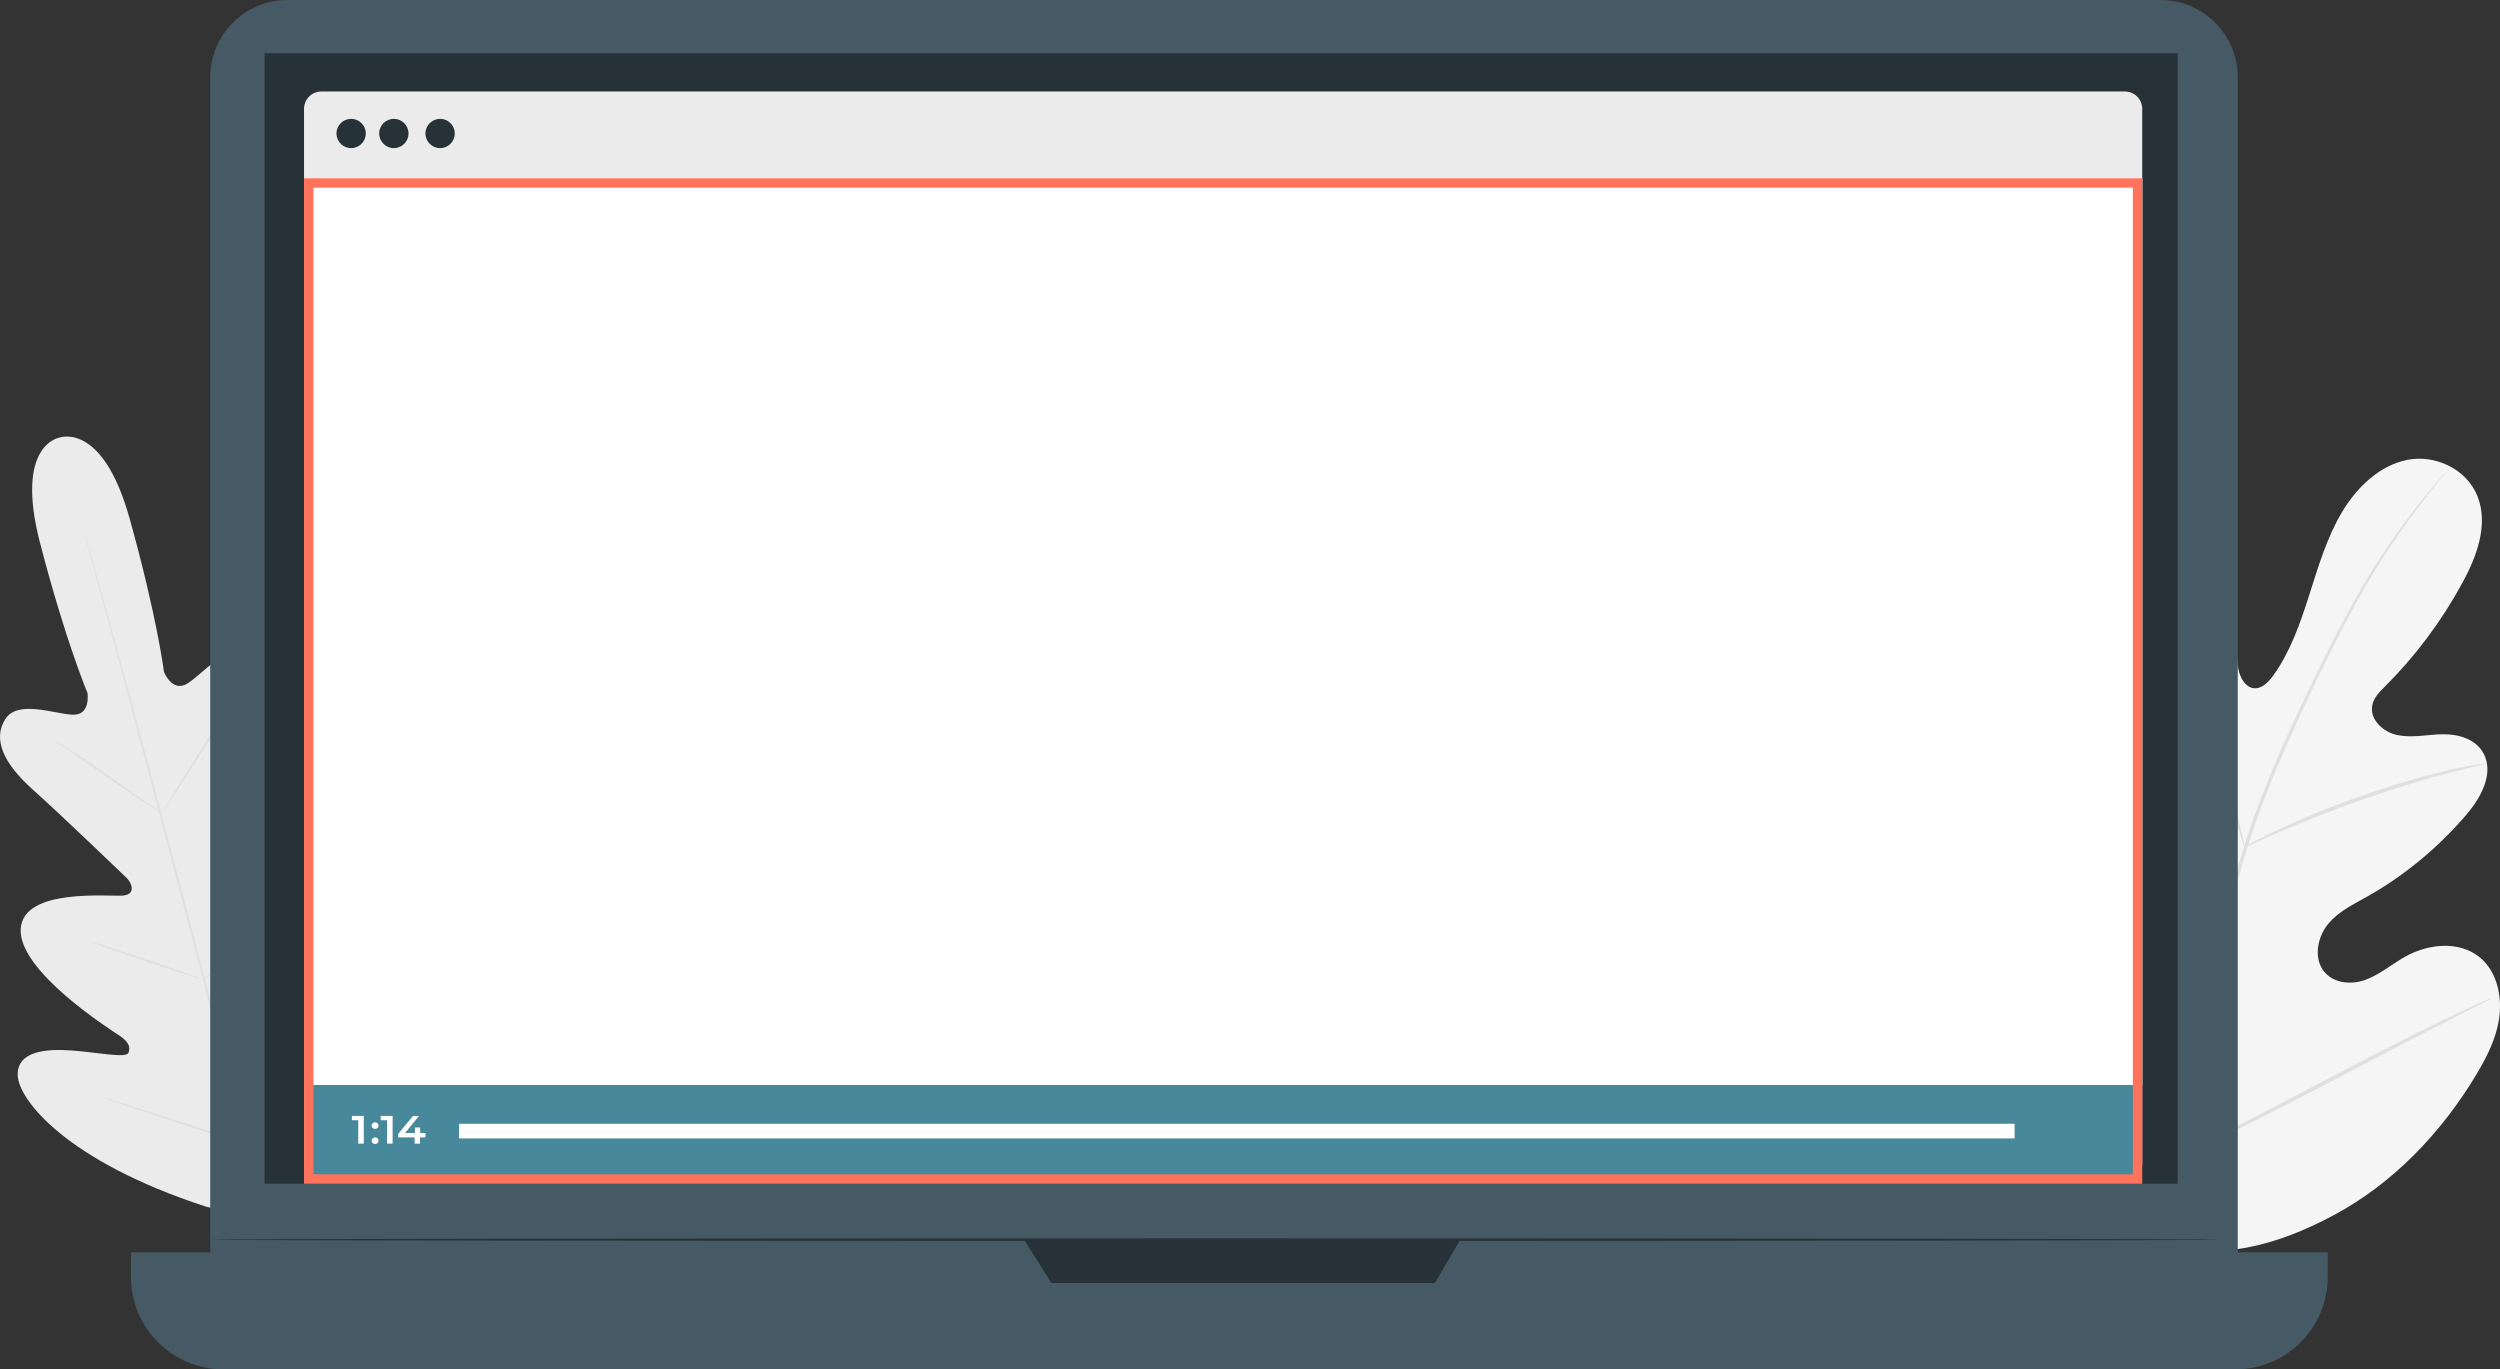
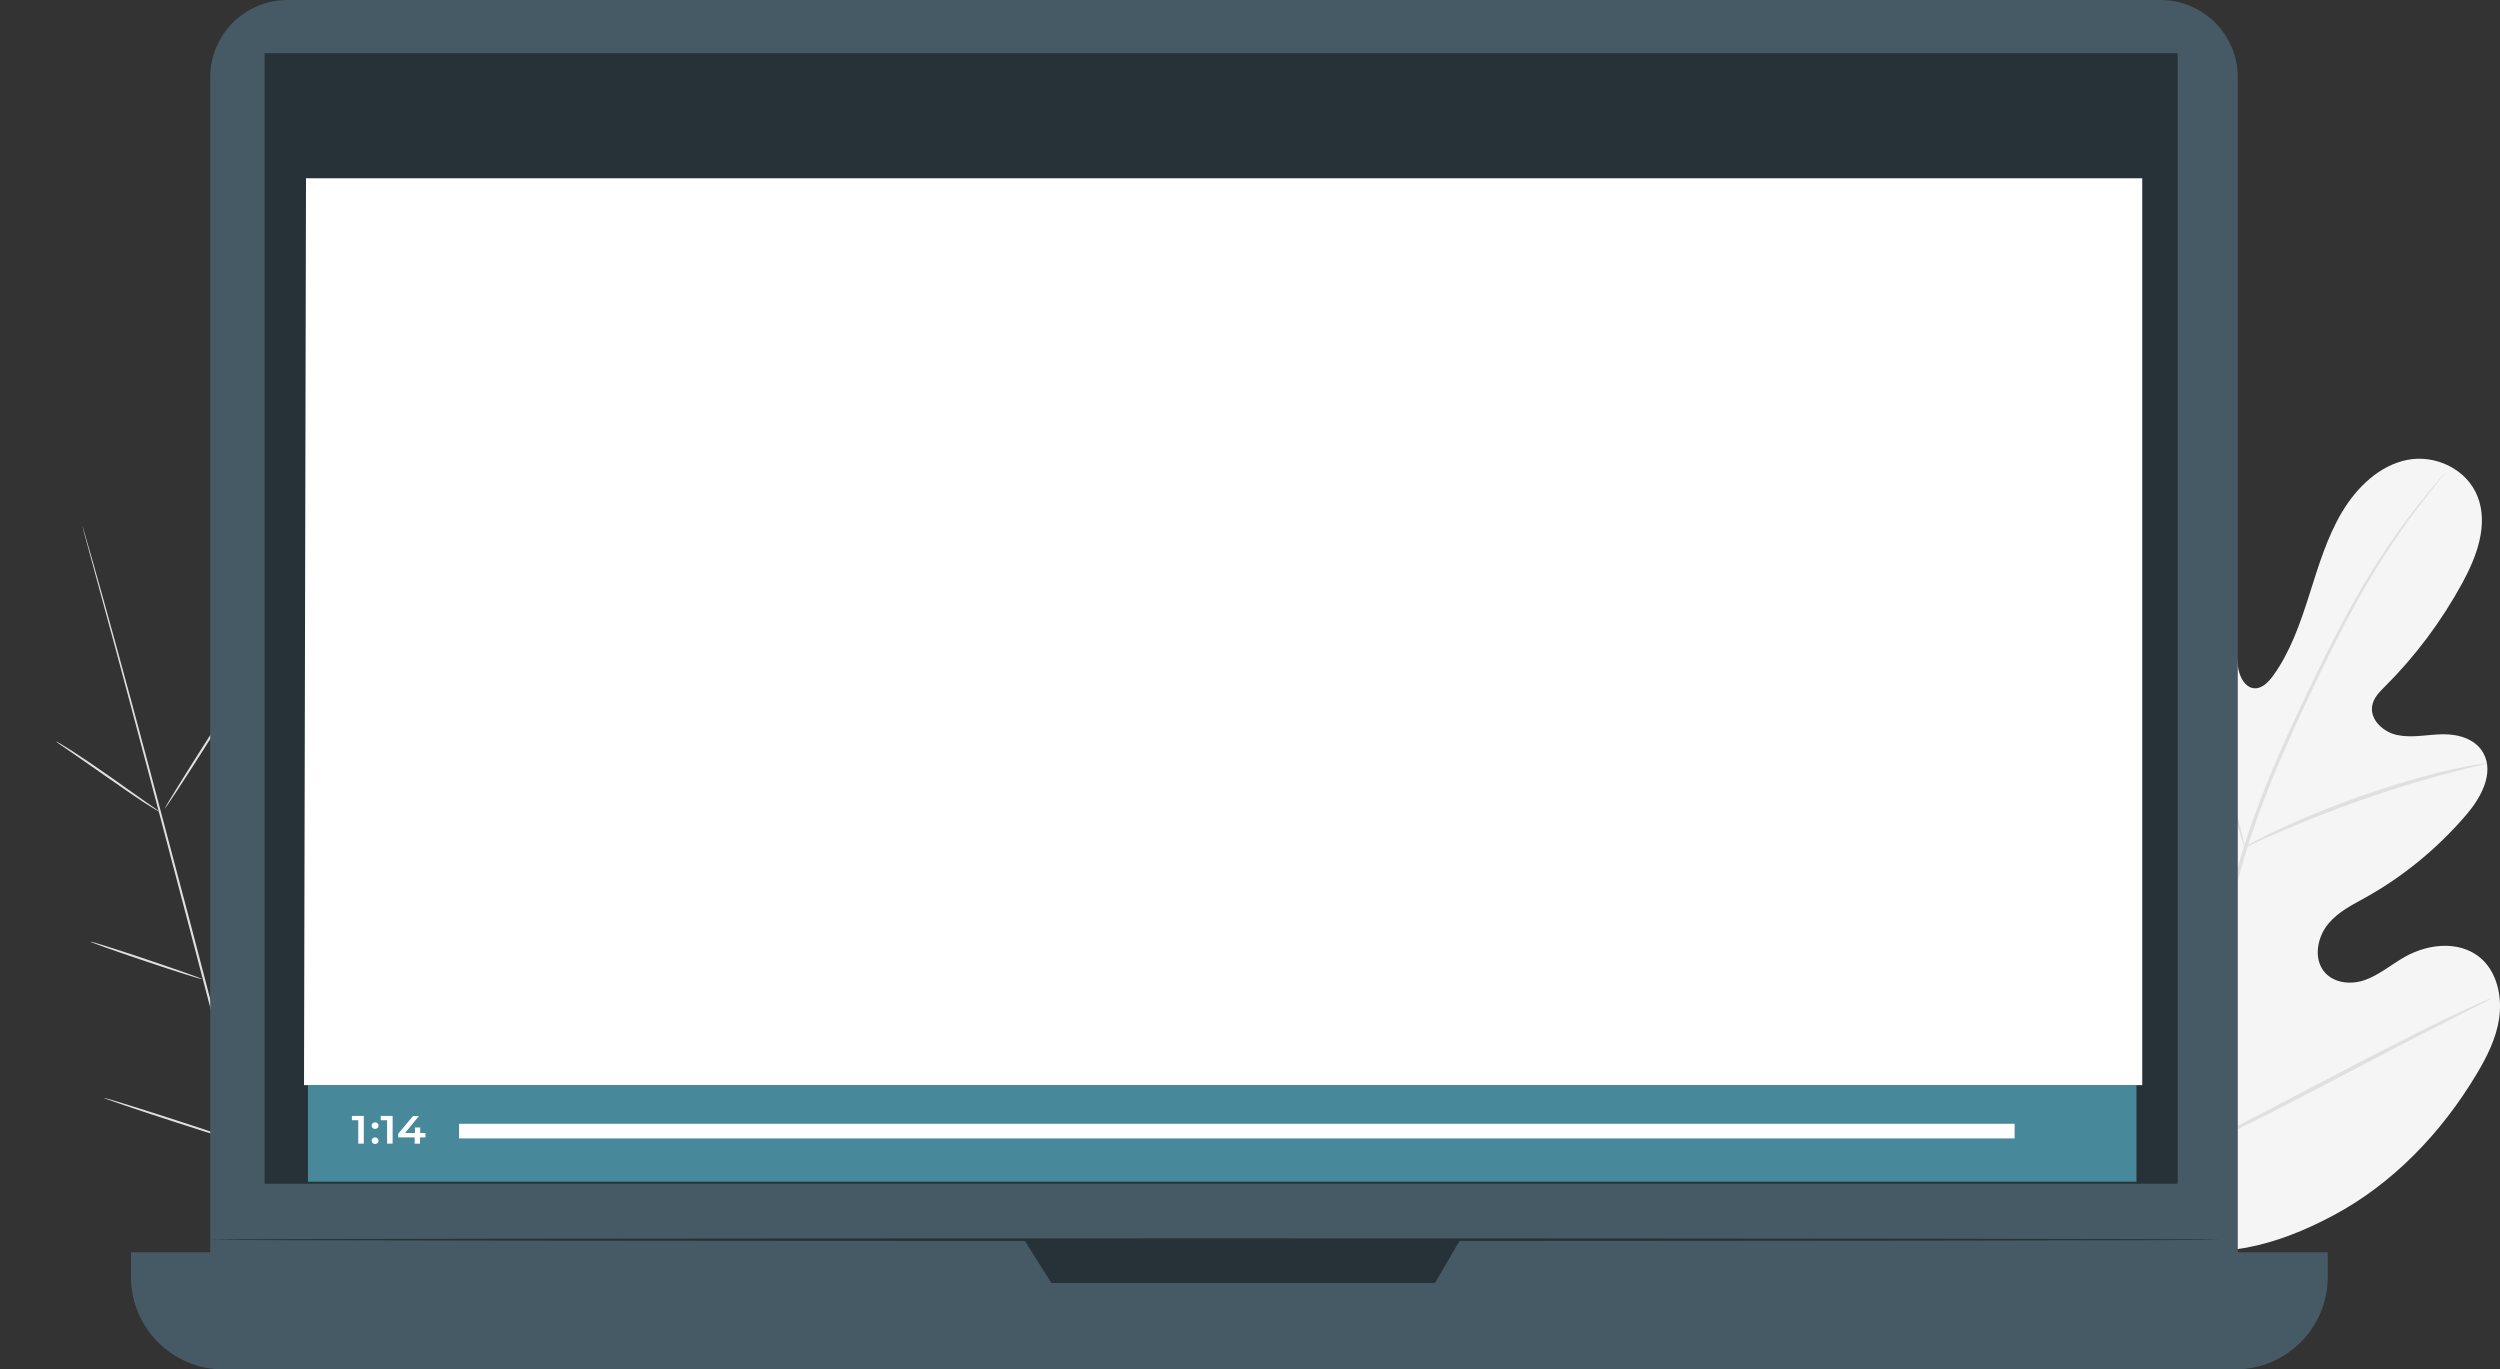
<svg xmlns="http://www.w3.org/2000/svg" width="796" height="436" viewBox="0 0 796 436">
  <rect x="0" y="0" width="796" height="436" fill="#333333" stroke="none" />
  <g isolation="isolate">
    <g id="_Слой_2" data-name="Слой 2">
      <g id="_Слой_1-2" data-name="Слой 1">
        <g>
          <g id="notebook">
            <g mix-blend-mode="multiply">
-               <path d="m18.97,139.33s-14.41,2.04-6.22,33.55c8.19,31.51,15.1,47.74,15.1,47.74,0,0,1.12,7.14-4.65,6.94-5.77-.2-17.54-4.85-21.51,1.39-4.11,6.45-.47,14.2,8.59,22.31,9.07,8.11,28.28,26.58,30.02,28.25,1.71,1.64,2.99,5.13-.95,5.62-3.96.49-32.03-2.72-32.76,10.67-.73,13.39,28.24,31.81,31.37,33.89,3.13,2.08,3.62,3.7,2.93,5.52-.69,1.81-10.03-.15-18.05-.74-8.02-.59-17.44.13-17.2,7.9.24,7.77,15.48,27.34,59.82,41.78l20.99,5.35,15.46-15.28c31.09-34.74,34.42-59.3,30.71-66.13-3.7-6.82-12.21-2.74-18.84,1.79-6.65,4.53-13.73,10.91-15.24,9.69-1.51-1.22-1.89-2.87-.24-6.25,1.66-3.36,17.45-33.82,10.1-45.04-7.36-11.21-30.04,5.62-33.69,7.19-3.67,1.55-4.3-2.11-3.65-4.39.66-2.31,7.98-27.93,11.75-39.48,3.77-11.55,3.01-20.08-3.79-23.59-6.56-3.39-14.41,6.52-19.3,9.59-4.89,3.07-7.51-3.67-7.51-3.67,0,0-2.18-17.49-10.94-48.85-8.76-31.36-22.56-25.68-22.56-25.68" fill="#ebebeb" />
              <path d="m86.45,394.71c-6.34-23.05-16.93-64.2-26.2-99.49-9.27-35.27-17.69-67.21-23.91-90.29-3.11-11.52-5.65-20.85-7.41-27.32-.86-3.21-1.54-5.71-2.01-7.43-.22-.83-.39-1.47-.51-1.94-.12-.44-.15-.66-.15-.66,0,0,.08.22.22.64.14.46.32,1.1.58,1.93.49,1.72,1.22,4.2,2.13,7.4,1.84,6.43,4.45,15.74,7.61,27.27,6.34,23.05,14.83,54.96,24.12,90.24,9.27,35.29,19.79,76.46,26.01,99.54" fill="#e0e0e0" />
              <path d="m17.9,236.08s.52.22,1.39.74c.86.51,2.1,1.28,3.62,2.25,3.03,1.94,7.15,4.73,11.64,7.87,4.41,3.12,8.41,5.94,11.47,8.11,1.39.96,2.55,1.77,3.48,2.43.83.57,1.27.91,1.25.95-.02.03-.52-.22-1.39-.73-.86-.51-2.1-1.28-3.62-2.26-3.01-1.98-7.09-4.8-11.59-7.95-4.43-3.09-8.44-5.89-11.52-8.02-1.39-.96-2.55-1.77-3.5-2.41-.83-.57-1.27-.91-1.23-.96Z" fill="#e0e0e0" />
              <path d="m52.49,257.4c-.15-.1,5.21-8.83,11.99-19.5,6.78-10.67,12.41-19.23,12.57-19.13.15.1-5.21,8.83-11.99,19.5-6.78,10.67-12.41,19.23-12.57,19.13Z" fill="#e0e0e0" />
-               <path d="m64.28,312.22s.39-.44,1.15-1.11c.88-.78,1.96-1.72,3.26-2.87,2.76-2.43,6.53-5.79,10.57-9.66,4.04-3.85,7.59-7.48,10.13-10.11,1.2-1.25,2.22-2.28,3.01-3.12.71-.73,1.13-1.13,1.17-1.1.03.03-.3.49-.96,1.27-.66.79-1.62,1.91-2.86,3.28-2.45,2.74-5.95,6.42-10.01,10.28-4.06,3.88-7.9,7.19-10.74,9.52-1.42,1.17-2.59,2.09-3.4,2.7-.81.63-1.29.95-1.32.91v.02Z" fill="#e0e0e0" />
              <path d="m28.74,299.81s.52.08,1.44.34c1.05.32,2.33.71,3.84,1.18,3.23,1.01,7.7,2.46,12.6,4.12,4.9,1.64,9.34,3.18,12.53,4.31,1.49.54,2.76,1,3.77,1.38.88.34,1.37.54,1.35.59,0,.05-.52-.08-1.44-.34-1.05-.32-2.33-.71-3.84-1.18-3.23-1.01-7.7-2.46-12.6-4.12-4.9-1.64-9.34-3.17-12.53-4.31-1.49-.54-2.76-1-3.77-1.38-.88-.34-1.37-.54-1.35-.59Z" fill="#e0e0e0" />
              <path d="m32.99,349.54s.66.12,1.84.46c1.29.39,2.94.89,4.94,1.49,4.16,1.28,9.88,3.11,16.19,5.15,6.31,2.04,12.01,3.93,16.14,5.34,1.96.68,3.6,1.25,4.87,1.69,1.15.41,1.78.66,1.76.71,0,.05-.66-.12-1.84-.46-1.29-.39-2.94-.89-4.94-1.49-4.16-1.28-9.88-3.11-16.19-5.15-6.31-2.04-12.01-3.93-16.13-5.34-1.96-.68-3.6-1.25-4.87-1.69-1.15-.41-1.78-.66-1.76-.71Z" fill="#e0e0e0" />
              <path d="m77.71,363.69s.47-.54,1.42-1.45c1.03-.98,2.38-2.25,4.01-3.78,3.38-3.19,8.03-7.63,13.02-12.68,5.01-5.03,9.4-9.71,12.58-13.12,1.52-1.64,2.79-2.99,3.76-4.04.9-.95,1.4-1.45,1.44-1.44.03.03-.41.59-1.23,1.6-.83,1-2.05,2.43-3.6,4.19-3.08,3.49-7.44,8.22-12.45,13.27-5.01,5.05-9.71,9.44-13.18,12.55-1.74,1.55-3.15,2.79-4.16,3.63-1,.84-1.56,1.28-1.59,1.25l-.02.02Z" fill="#e0e0e0" />
            </g>
            <g mix-blend-mode="multiply">
              <path d="m685.85,396.42c-35.06-19.37-48.22-62.48-52.31-102.3-.68-6.65-2.3-13.53-.14-19.74,2.17-6.21,8.51-11.13,14.44-9.1,4.92,1.67,7.7,7.13,10.91,11.5,4.28,5.83,10.08,10.32,16.54,12.82,4.25,1.64,9.3,2.31,12.89-.52,4.92-3.88,4.48-11.85,3.57-18.44-1.73-12.26-3.45-24.52-5.18-36.76-.93-6.57-1.84-13.29-.78-19.81,1.08-6.52,4.53-12.9,10.16-15.45,5.63-2.57,13.36.05,15.48,6.32.88,2.62.74,5.47,1.29,8.17.54,2.7,2.13,5.57,4.67,5.99,2.57.44,4.79-1.77,6.36-3.95,5.46-7.51,8.63-16.67,11.52-25.73,2.89-9.07,5.63-18.32,10.42-26.36,4.8-8.04,12.01-14.88,20.77-16.63,8.76-1.76,18.94,2.77,22.43,11.72,3.48,8.97-.32,19.08-4.82,27.36-6.68,12.28-15.04,23.46-24.73,33.1-1.74,1.74-3.64,3.61-4.04,6.16-.74,4.58,3.74,8.39,7.98,9.27,4.82,1,9.73-.2,14.61-.25,4.89-.05,10.4,1.49,12.87,6.1,3.43,6.38-.88,14.15-5.45,19.49-9.13,10.67-20.01,19.62-31.98,26.31-4.3,2.4-8.86,4.61-12.06,8.51-3.2,3.9-4.6,10.13-1.78,14.45,2.84,4.34,8.71,5.03,13.33,3.44,4.62-1.59,8.51-4.93,12.79-7.38,8.02-4.58,19.03-5.45,25.52,1.6,4.26,4.64,5.53,11.75,4.57,18.13-.98,6.37-3.92,12.16-7.15,17.55-11.28,18.88-26.82,34.95-45.5,44.93-18.67,9.98-36.62,14.45-57.17,9.52" fill="#f5f5f5" />
              <path d="m692.09,370.24c2.77-20.75,7.58-43.21,13.36-66.51,1.47-5.81,2.93-11.57,4.35-17.22,1.44-5.66,2.86-11.26,4.58-16.63,3.38-10.79,7.42-20.87,11.52-30.31,4.11-9.44,8.32-18.24,12.33-26.44,4.03-8.19,7.92-15.74,11.72-22.46,7.59-13.47,14.93-23.54,20.25-30.23,2.64-3.36,4.77-5.88,6.24-7.57.71-.81,1.27-1.44,1.67-1.91.39-.42.59-.64.61-.62,0,0-.15.25-.51.71-.39.49-.93,1.15-1.59,1.99-1.4,1.74-3.48,4.32-6.07,7.72-5.19,6.77-12.4,16.87-19.89,30.38-3.77,6.74-7.59,14.29-11.59,22.49-3.96,8.21-8.15,17.02-12.23,26.44-4.08,9.42-8.07,19.49-11.42,30.23-1.69,5.35-3.11,10.91-4.55,16.58-1.42,5.66-2.88,11.42-4.35,17.22-5.78,23.27-10.6,45.66-13.43,66.35" fill="#e0e0e0" />
              <path d="m714.7,269.79s-.42-.95-.98-2.72c-.57-1.77-1.32-4.37-2.18-7.58-1.76-6.43-3.89-15.4-6.22-25.3-2.32-9.89-4.58-18.81-6.43-25.19-.91-3.19-1.67-5.77-2.22-7.55-.54-1.77-.81-2.79-.73-2.8.07-.03.47.91,1.15,2.65.68,1.74,1.56,4.27,2.57,7.45,2.05,6.35,4.43,15.26,6.77,25.18,2.27,9.78,4.33,18.61,5.89,25.36.73,3.04,1.34,5.61,1.83,7.67.42,1.81.63,2.84.56,2.85v-.02Z" fill="#e0e0e0" />
              <path d="m791.82,243.06s-1.1.37-3.11.84c-2.01.47-4.92,1.15-8.49,2.09-7.15,1.84-16.93,4.74-27.59,8.46-10.66,3.73-20.14,7.55-26.94,10.52-3.42,1.47-6.14,2.72-8.02,3.58-1.89.86-2.94,1.32-2.98,1.23-.03-.08.96-.68,2.79-1.67,1.83-1,4.52-2.38,7.9-3.95,6.73-3.19,16.22-7.14,26.89-10.89,10.69-3.72,20.55-6.5,27.75-8.12,3.6-.84,6.55-1.38,8.59-1.71,2.05-.32,3.18-.46,3.2-.37v-.02Z" fill="#e0e0e0" />
              <path d="m692.85,368.56s-.27-.3-.68-.96c-.47-.78-1.07-1.72-1.78-2.87-1.52-2.5-3.64-6.18-6.21-10.77-5.12-9.17-11.84-22.05-19.08-36.39-7.24-14.34-13.84-27.27-18.77-36.54-2.42-4.51-4.41-8.21-5.89-10.96-.64-1.2-1.15-2.18-1.59-2.99-.36-.69-.52-1.06-.49-1.08s.27.3.68.96c.47.78,1.07,1.72,1.76,2.87,1.52,2.5,3.64,6.18,6.21,10.77,5.12,9.17,11.84,22.05,19.08,36.41,7.24,14.34,13.83,27.27,18.77,36.54,2.42,4.49,4.41,8.21,5.88,10.96.64,1.2,1.15,2.18,1.59,2.99.36.69.52,1.06.49,1.08l.02-.02Z" fill="#e0e0e0" />
              <path d="m793.28,317.83s-.32.25-.98.61c-.78.41-1.74.91-2.91,1.52-2.69,1.37-6.33,3.21-10.76,5.45-9.08,4.61-21.55,11.13-35.31,18.36-13.77,7.23-26.3,13.63-35.48,18.03-4.58,2.21-8.32,3.95-10.91,5.1-1.2.52-2.2.95-2.99,1.3-.69.29-1.07.42-1.08.37,0-.03.32-.25.98-.61.78-.41,1.74-.91,2.91-1.52,2.69-1.37,6.33-3.21,10.76-5.45,9.08-4.61,21.55-11.13,35.31-18.36,13.77-7.23,26.3-13.63,35.47-18.03,4.58-2.21,8.32-3.95,10.91-5.1,1.2-.52,2.2-.96,2.99-1.3.69-.29,1.07-.42,1.08-.37h.02Z" fill="#e0e0e0" />
            </g>
            <path d="m687.87,0H91.57c-13.61,0-24.64,11.02-24.64,24.6v377.03c0,13.59,11.03,24.6,24.64,24.6h596.3c13.61,0,24.64-11.02,24.64-24.6V24.6c0-13.59-11.03-24.6-24.64-24.6Z" fill="#455a64" />
            <path d="m41.7,398.72h699.45v7.87c0,16.24-13.21,29.42-29.46,29.42H71.16c-16.27,0-29.46-13.19-29.46-29.42v-7.87Z" fill="#455a64" />
            <path d="m693.37,16.94H84.25v359.96h609.12V16.94Z" fill="#263238" />
            <path d="m326.07,394.71l8.69,13.8h122.13l8.05-13.8h-138.87Z" fill="#263238" />
-             <path d="m676.56,29.13H102.33c-3.05,0-5.53,2.47-5.53,5.52v335.58c0,3.05,2.48,5.52,5.53,5.52h574.23c3.05,0,5.53-2.47,5.53-5.52V34.65c0-3.05-2.48-5.52-5.53-5.52Z" fill="#ebebeb" />
            <path d="m682.09,345.5H96.8l.63-288.74h584.66v288.74Z" fill="#fff" />
            <path d="m680.26,345.46H98.05v30.8h582.2v-30.8Z" fill="#48889b" />
            <path d="m641.45,357.81H146.17v4.66h495.28v-4.66Z" fill="#fff" />
            <path d="m144.8,42.5c0,2.58-2.1,4.66-4.67,4.66s-4.67-2.09-4.67-4.66,2.1-4.66,4.67-4.66,4.67,2.09,4.67,4.66Z" fill="#263238" />
-             <path d="m116.47,42.5c0,2.58-2.1,4.66-4.67,4.66s-4.67-2.09-4.67-4.66,2.1-4.66,4.67-4.66,4.67,2.09,4.67,4.66Z" fill="#263238" />
            <path d="m130.07,42.5c0,2.58-2.1,4.66-4.67,4.66s-4.67-2.09-4.67-4.66,2.1-4.66,4.67-4.66,4.67,2.09,4.67,4.66Z" fill="#263238" />
            <path d="m706.97,394.71c0,.24-143.29.42-320.01.42s-320.04-.19-320.04-.42,143.25-.42,320.04-.42,320.01.19,320.01.42Z" fill="#263238" />
-             <path d="m679.09,59.76v314.14H99.8V59.76h579.29m3-3H96.8v320.14h585.29V56.76h0Z" fill="#ff735d" />
          </g>
          <g>
            <path d="m118.32,358.4c0-.63.51-1.05,1.1-1.05s1.1.41,1.1,1.05-.51,1.05-1.1,1.05-1.1-.44-1.1-1.05Zm0,4.8c0-.63.51-1.05,1.1-1.05s1.1.4,1.1,1.05-.51,1.05-1.1,1.05-1.1-.44-1.1-1.05Z" fill="#fff" />
            <path d="m125.01,355.33v8.8h-1.76v-7.45h-2.03v-1.37h3.79v.02Z" fill="#fff" />
            <path d="m115.83,355.33v8.8h-1.76v-7.45h-2.03v-1.37h3.79v.02Z" fill="#fff" />
            <path d="m135.43,362.15h-1.69v1.99h-1.71v-1.99h-5.24v-1.15l4.72-5.67h1.89l-4.43,5.42h3.15v-1.77h1.66v1.77h1.69v1.39h-.03v.02Z" fill="#fff" />
          </g>
        </g>
      </g>
    </g>
  </g>
</svg>